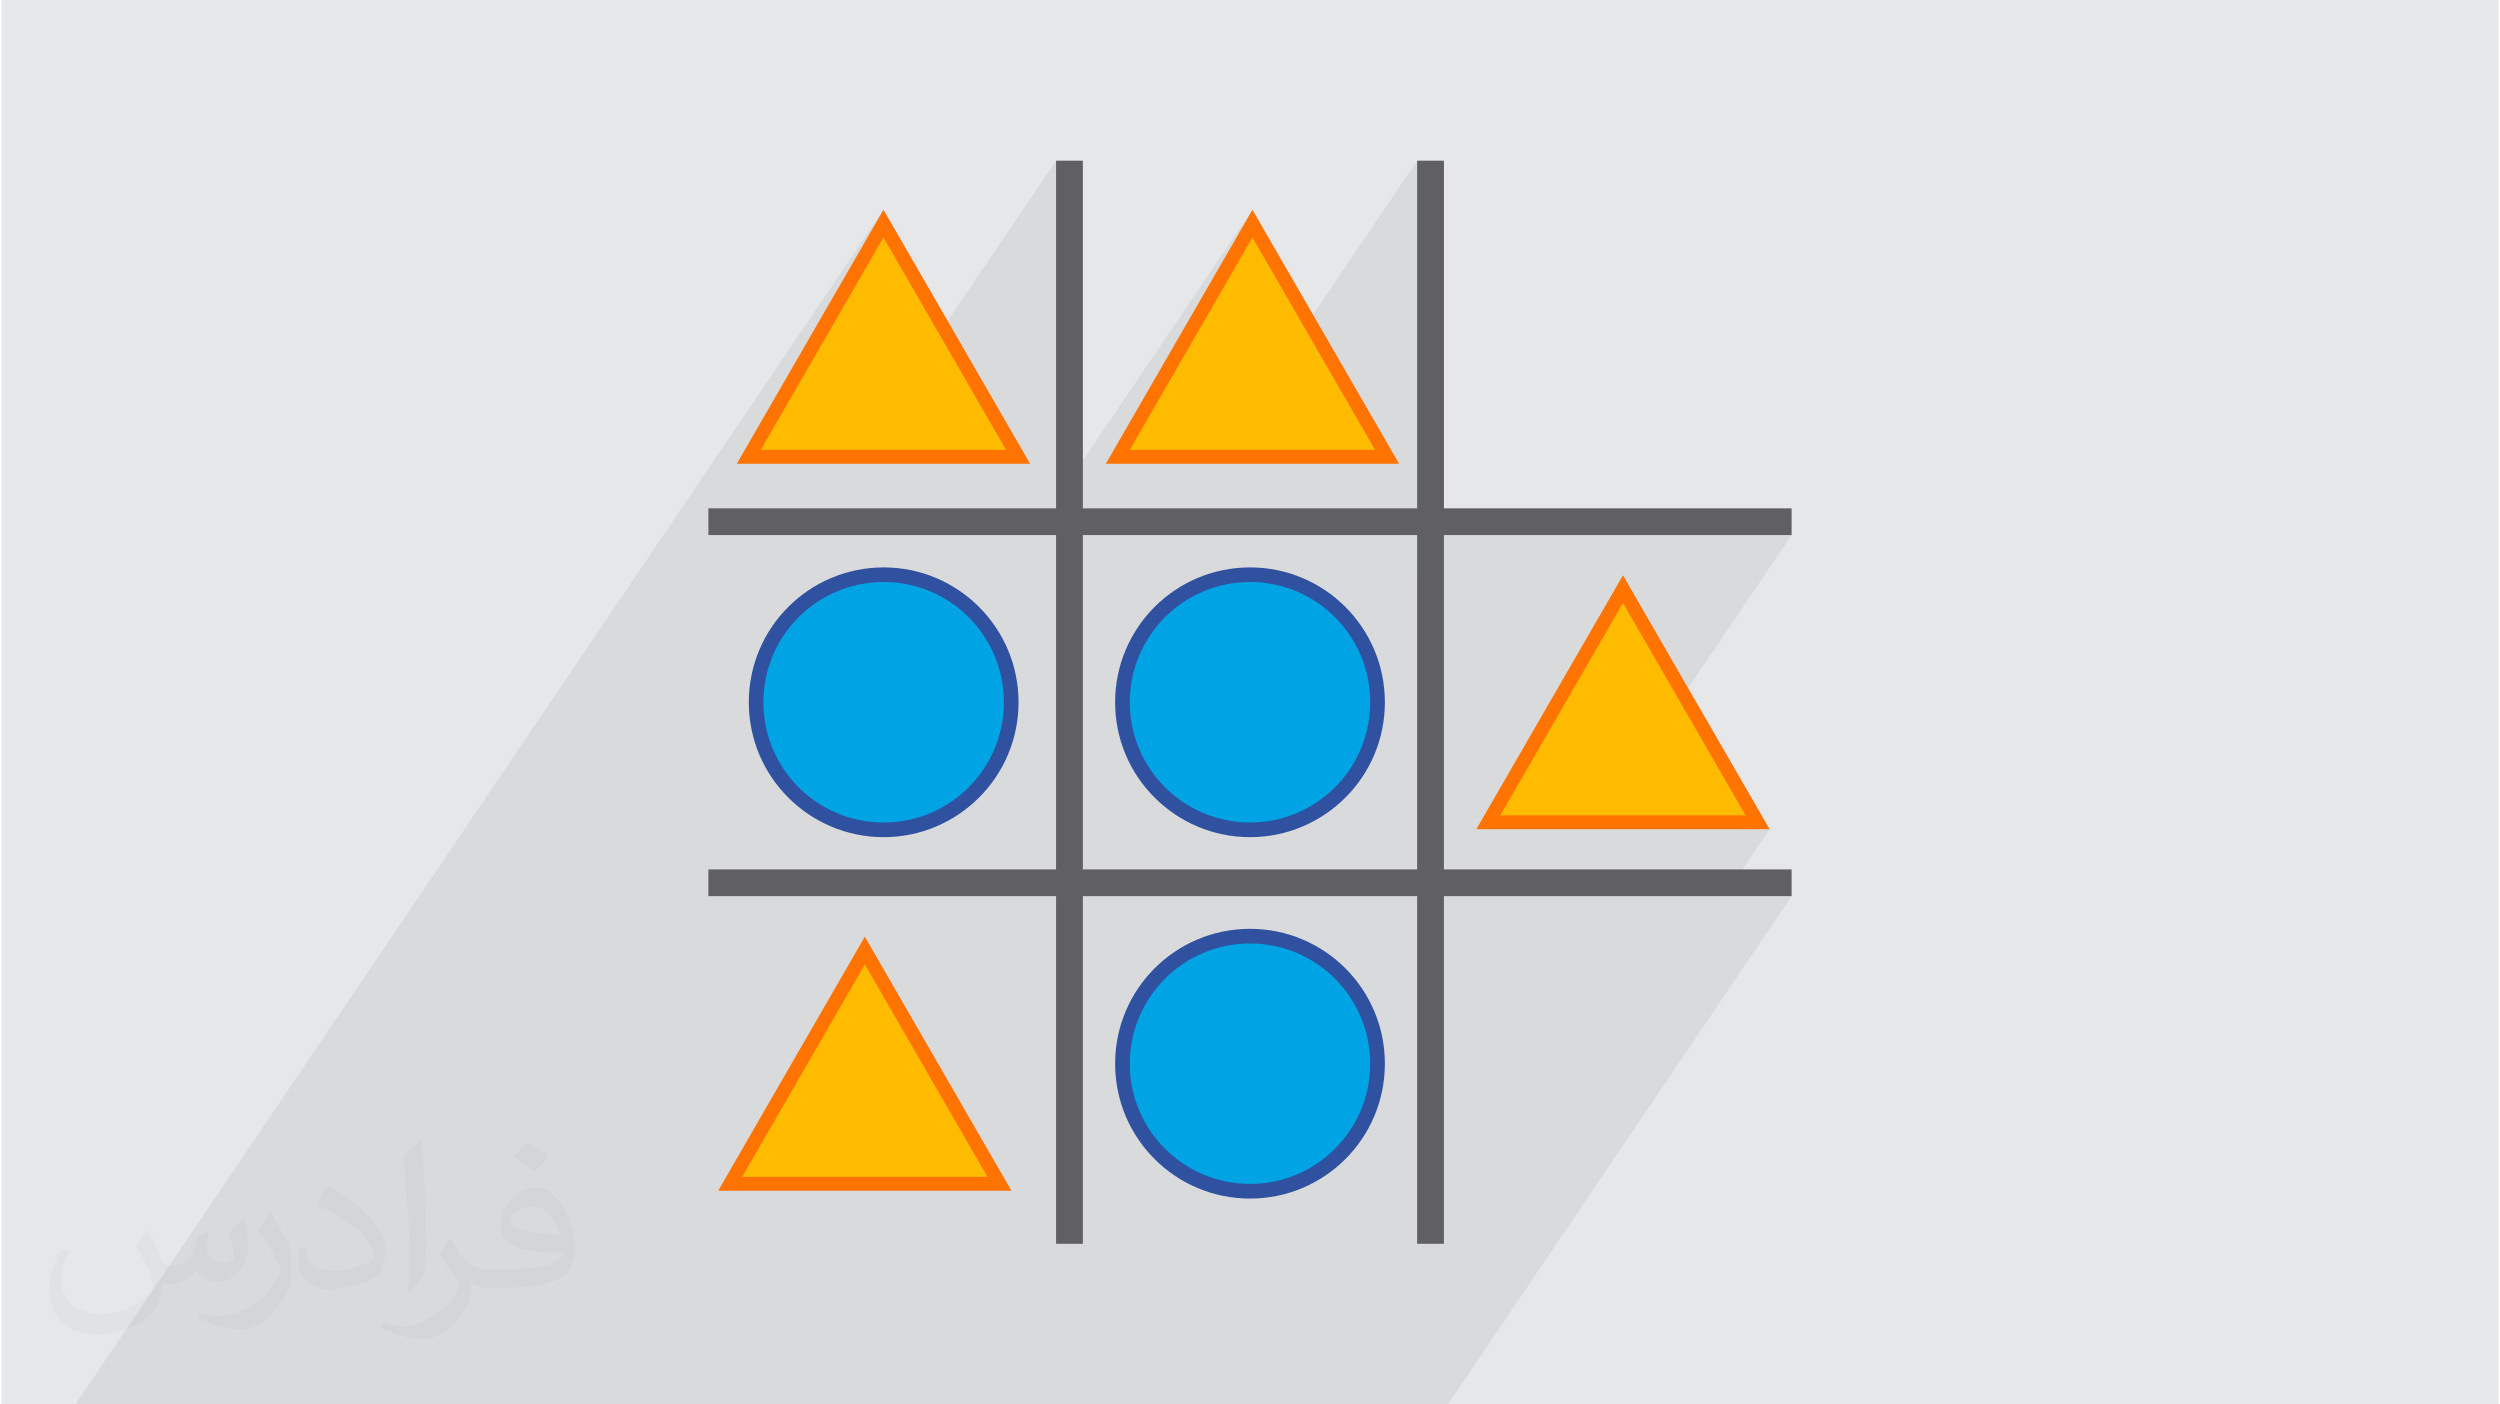
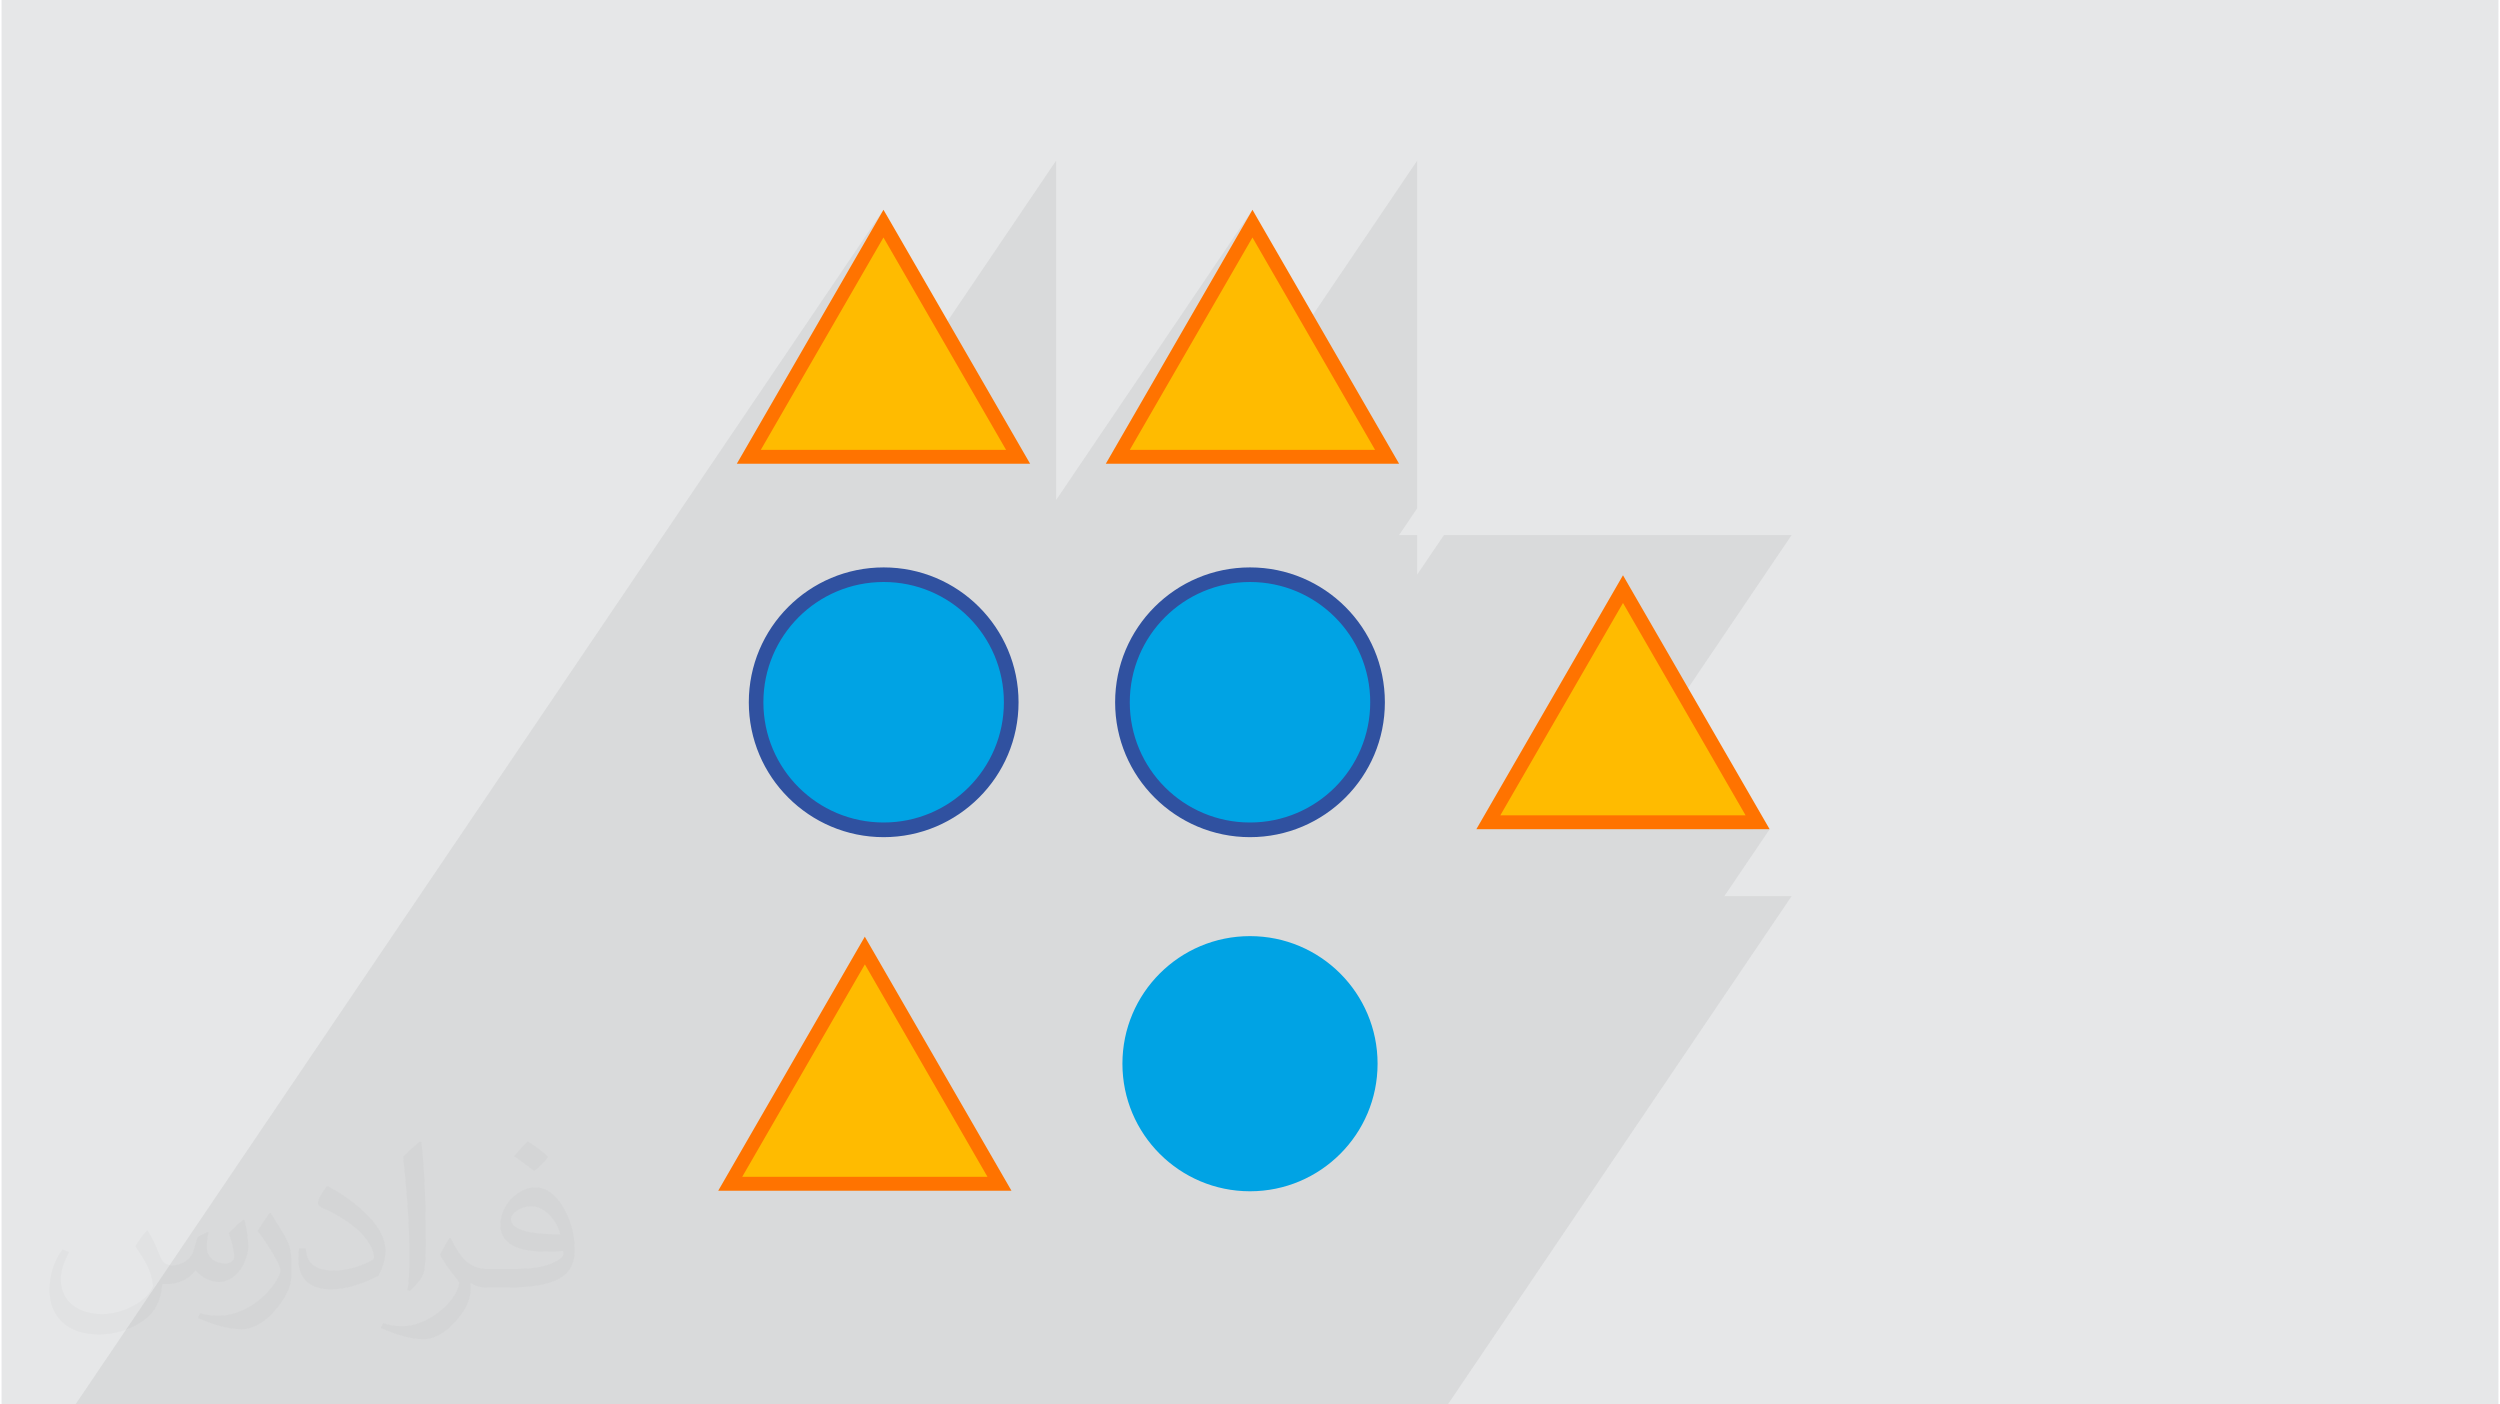
<svg xmlns="http://www.w3.org/2000/svg" xml:space="preserve" width="356px" height="200px" version="1.0" shape-rendering="geometricPrecision" text-rendering="geometricPrecision" image-rendering="optimizeQuality" fill-rule="evenodd" clip-rule="evenodd" viewBox="0 0 35600 20025">
  <g id="__x0023_Layer_x0020_1">
    <g id="_2804685278096">
      <path fill="#E6E7E8" d="M0 0l35600 0 0 20025 -35600 0 0 -20025z" />
      <path fill="#373435" fill-opacity="0.078" d="M25522 7629l-1537 2272 93 161 959 1662 -67 99 239 0 -646 954 959 0 -4902 7248 -959 0 -238 0 -238 0 -170 0 -381 0 -1295 0 -201 0 -303 0 -42 0 -83 0 -127 0 -37 0 -732 0 -126 0 -15 0 -11 0 -182 0 -92 0 -107 0 -27 0 -133 0 -98 0 -902 0 -48 0 -206 0 -381 0 -136 0 -42 0 -84 0 -126 0 -38 0 -261 0 -208 0 -147 0 -106 0 -9 0 -11 0 -126 0 -4 0 -7 0 -82 0 -238 0 -62 0 -258 0 -687 0 -218 0 -21 0 -27 0 -73 0 -138 0 -244 0 -118 0 -140 0 -561 0 -209 0 -147 0 -126 0 -126 0 -175 0 -167 0 -176 0 -32 0 -30 0 -42 0 -19 0 -65 0 -69 0 -57 0 -37 0 -40 0 -692 0 -72 0 -69 0 -84 0 -208 0 -21 0 -70 0 -134 0 -54 0 -80 0 -720 0 -181 0 -48 0 -9 0 -179 0 -60 0 -198 0 -828 0 -209 0 -146 0 -126 0 -126 0 -212 0 -230 0 -1347 0 -74 0 -184 0 -24 0 -92 0 -134 0 -133 0 11521 -17034 -778 1348 778 -1151 854 1479 1607 -2376 0 4839 2800 -4139 -779 1348 779 -1151 802 1389 1546 -2286 0 4957 -258 381 258 0 0 564 382 -564 4957 0z" />
      <g>
-         <path fill="#606062" fill-rule="nonzero" d="M15417 2291l0 4957 4766 0 0 -4957 382 0 0 4957 4957 0 0 381 -4957 0 0 4767 4957 0 0 381 -4957 0 0 4957 -382 0 0 -4957 -4766 0 0 4957 -382 0 0 -4957 -4957 0 0 -381 4957 0 0 -4767 -4957 0 0 -381 4957 0 0 -4957 382 0zm4766 10105l0 -4767 -4766 0 0 4767 4766 0z" />
        <path fill="#FFBB00" d="M12574 3188l960 1663 960 1662 -1920 0 -1920 0 960 -1662 960 -1663z" />
        <path fill="#FF7300" fill-rule="nonzero" d="M12660 3139l2005 3473 -4182 0 2091 -3621 86 148zm788 1761l-874 -1514 -1749 3028 3497 0 -874 -1514z" />
        <path fill="#FFBB00" d="M17835 3188l960 1663 959 1662 -1919 0 -1920 0 960 -1662 960 -1663z" />
        <path fill="#FF7300" fill-rule="nonzero" d="M17920 3139l2006 3473 -4182 0 2091 -3621 85 148zm789 1761l-874 -1514 -1749 3028 3497 0 -874 -1514z" />
        <path fill="#FFBB00" d="M23118 8399l960 1663 959 1662 -1919 0 -1920 0 960 -1662 960 -1663z" />
        <path fill="#FF7300" fill-rule="nonzero" d="M23203 8350l2006 3473 -4182 0 2091 -3621 85 148zm789 1761l-874 -1514 -1749 3028 3497 0 -874 -1514z" />
        <path fill="#FFBB00" d="M12309 13553l959 1662 960 1663 -1919 0 -1920 0 960 -1663 960 -1662z" />
        <path fill="#FF7300" fill-rule="nonzero" d="M12394 13504l2005 3473 -4181 0 2090 -3622 86 149zm789 1761l-874 -1515 -1749 3029 3497 0 -874 -1514z" />
        <circle fill="#00A3E4" cx="12577" cy="10013" r="1819" />
        <path fill="#3051A0" fill-rule="nonzero" d="M12577 8090c531,0 1011,215 1359,563 348,348 564,829 564,1360 0,531 -216,1012 -564,1359 -348,348 -828,564 -1359,564 -531,0 -1012,-216 -1360,-564 -348,-347 -563,-828 -563,-1359 0,-531 215,-1012 563,-1360 348,-348 829,-563 1360,-563zm1212 710c-310,-310 -739,-502 -1212,-502 -474,0 -903,192 -1213,502 -310,310 -502,739 -502,1213 0,473 192,902 502,1212 310,310 739,502 1213,502 473,0 902,-192 1212,-502 310,-310 502,-739 502,-1212 0,-474 -192,-903 -502,-1213z" />
        <circle fill="#00A3E4" cx="17800" cy="10013" r="1819" />
        <path fill="#3051A0" fill-rule="nonzero" d="M17800 8090c531,0 1012,215 1360,563 348,348 563,829 563,1360 0,531 -215,1012 -563,1359 -348,348 -829,564 -1360,564 -531,0 -1012,-216 -1360,-564 -348,-347 -563,-828 -563,-1359 0,-531 215,-1012 563,-1360 348,-348 829,-563 1360,-563zm1212 710c-310,-310 -739,-502 -1212,-502 -473,0 -902,192 -1212,502 -310,310 -502,739 -502,1213 0,473 192,902 502,1212 310,310 739,502 1212,502 473,0 902,-192 1212,-502 310,-310 502,-739 502,-1212 0,-474 -192,-903 -502,-1213z" />
        <circle fill="#00A3E4" cx="17800" cy="15166" r="1819" />
-         <path fill="#3051A0" fill-rule="nonzero" d="M17800 13243c531,0 1012,215 1360,563 348,348 563,829 563,1360 0,531 -215,1012 -563,1360 -348,348 -829,563 -1360,563 -531,0 -1012,-215 -1360,-563 -348,-348 -563,-829 -563,-1360 0,-531 215,-1012 563,-1360 348,-348 829,-563 1360,-563zm1212 711c-310,-310 -739,-502 -1212,-502 -473,0 -902,192 -1212,502 -310,310 -502,739 -502,1212 0,473 192,902 502,1212 310,310 739,502 1212,502 473,0 902,-192 1212,-502 310,-310 502,-739 502,-1212 0,-473 -192,-902 -502,-1212z" />
      </g>
      <path fill="#373435" fill-opacity="0.031" d="M2082 17547c68,104 112,203 155,312 32,64 49,183 199,183 44,0 107,-14 163,-45 63,-33 111,-83 136,-159l60 -202 146 -72 10 10c-20,77 -25,149 -25,206 0,170 146,234 262,234 68,0 129,-34 129,-95 0,-81 -34,-217 -78,-339 68,-68 136,-136 214,-191l12 6c34,144 53,287 53,381 0,93 -41,196 -75,264 -70,132 -194,238 -344,238 -114,0 -241,-58 -328,-163l-5 0c-82,101 -209,193 -412,193l-63 0c-10,134 -39,229 -83,314 -121,237 -480,404 -818,404 -470,0 -706,-272 -706,-633 0,-223 73,-431 185,-578l92 38c-70,134 -117,262 -117,385 0,338 275,499 592,499 294,0 658,-187 724,-404 -25,-237 -114,-348 -250,-565 41,-72 94,-144 160,-221l12 0zm5421 -1274c99,62 196,136 291,221 -53,74 -119,142 -201,202 -95,-77 -190,-143 -287,-213 66,-74 131,-146 197,-210zm51 926c-160,0 -291,105 -291,183 0,168 320,219 703,217 -48,-196 -216,-400 -412,-400zm-359 895c208,0 390,-6 529,-41 155,-39 286,-118 286,-171 0,-15 0,-31 -5,-46 -87,8 -187,8 -274,8 -282,0 -498,-64 -583,-222 -21,-44 -36,-93 -36,-149 0,-152 66,-303 182,-406 97,-85 204,-138 313,-138 197,0 354,158 464,408 60,136 101,293 101,491 0,132 -36,243 -118,326 -153,148 -435,204 -867,204l-196 0 0 0 -51 0c-107,0 -184,-19 -245,-66l-10 0c3,25 5,50 5,72 0,97 -32,221 -97,320 -192,287 -400,410 -580,410 -182,0 -405,-70 -606,-161l36 -70c65,27 155,46 279,46 325,0 752,-314 805,-619 -12,-25 -34,-58 -65,-93 -95,-113 -155,-208 -211,-307 48,-95 92,-171 133,-239l17 -2c139,282 265,445 546,445l44 0 0 0 204 0zm-1408 299c24,-130 26,-276 26,-413l0 -202c0,-377 -48,-926 -87,-1282 68,-75 163,-161 238,-219l22 6c51,450 63,972 63,1452 0,126 -5,250 -17,340 -7,114 -73,201 -214,332l-31 -14zm-1449 -596c7,177 94,318 398,318 189,0 349,-50 526,-135 32,-14 49,-33 49,-49 0,-111 -85,-258 -228,-392 -139,-126 -323,-237 -495,-311 -59,-25 -78,-52 -78,-77 0,-51 68,-158 124,-235l19 -2c197,103 417,256 580,427 148,157 240,316 240,489 0,128 -39,250 -102,361 -216,109 -446,192 -674,192 -277,0 -466,-130 -466,-436 0,-33 0,-84 12,-150l95 0zm-501 -503l172 278c63,103 122,215 122,392l0 227c0,183 -117,379 -306,573 -148,132 -279,188 -400,188 -180,0 -386,-56 -624,-159l27 -70c75,21 162,37 269,37 342,-2 692,-252 852,-557 19,-35 26,-68 26,-90 0,-36 -19,-75 -34,-110 -87,-165 -184,-315 -291,-453 56,-89 112,-174 173,-258l14 2z" />
    </g>
  </g>
</svg>